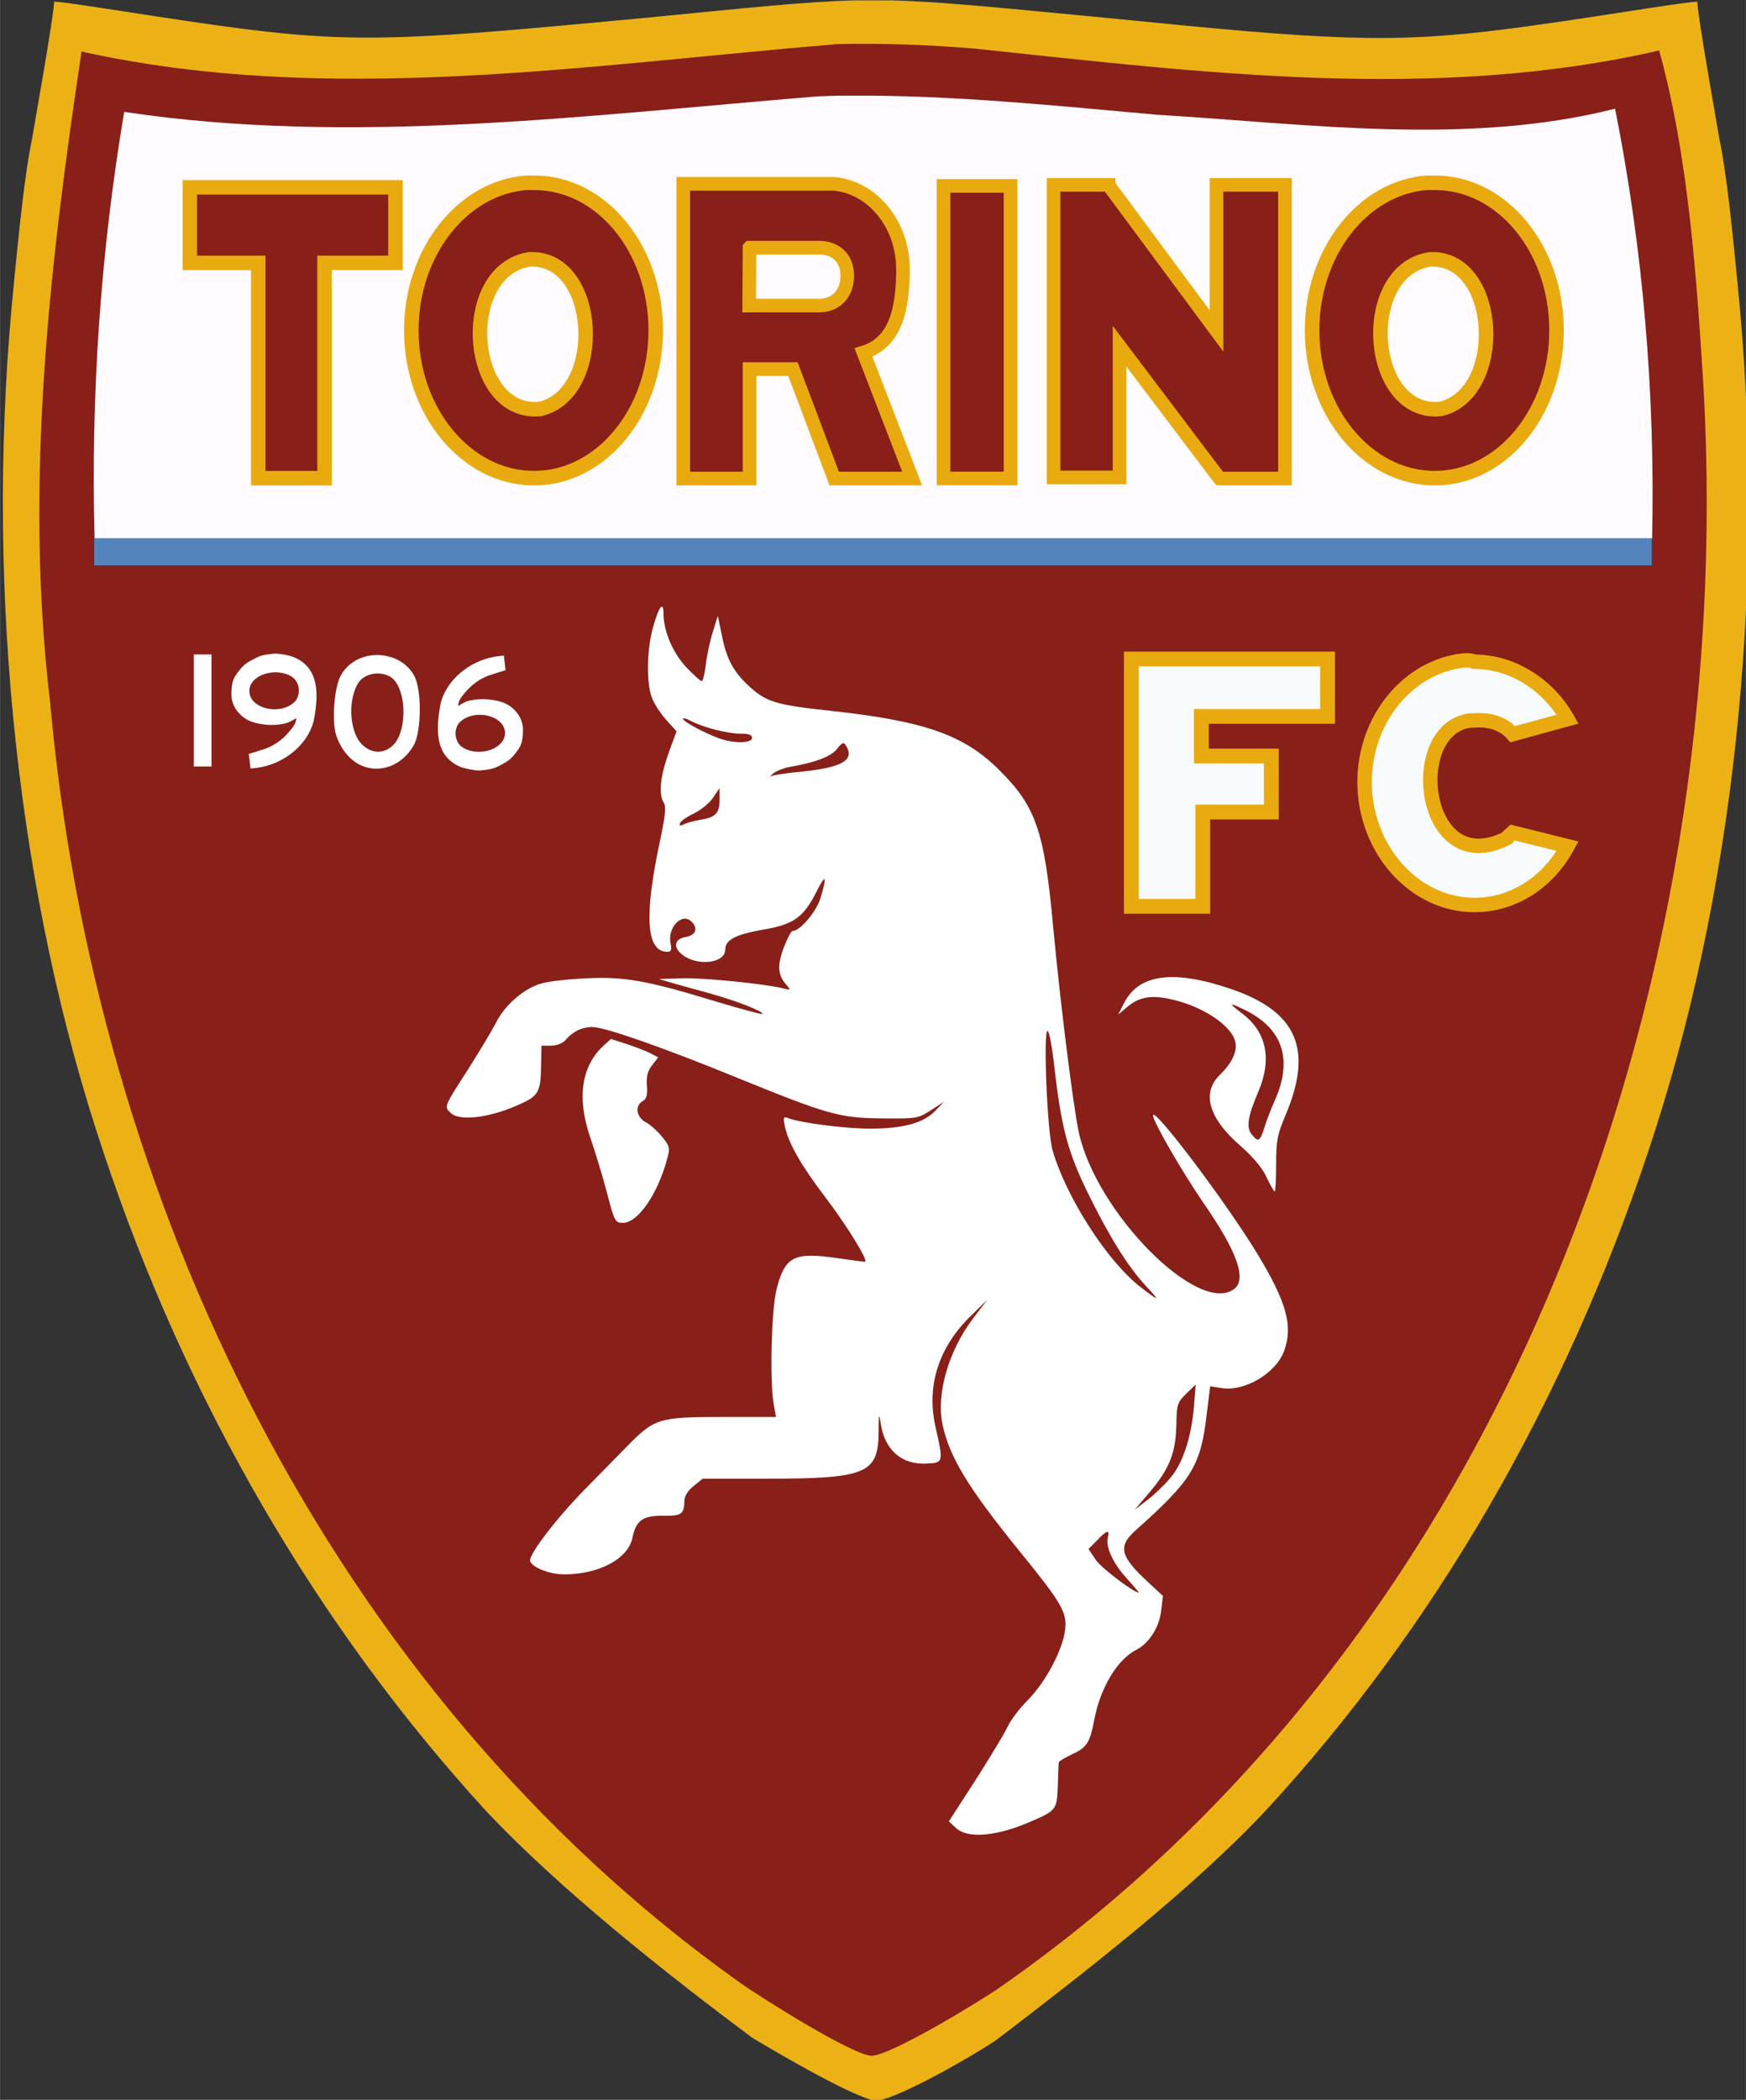
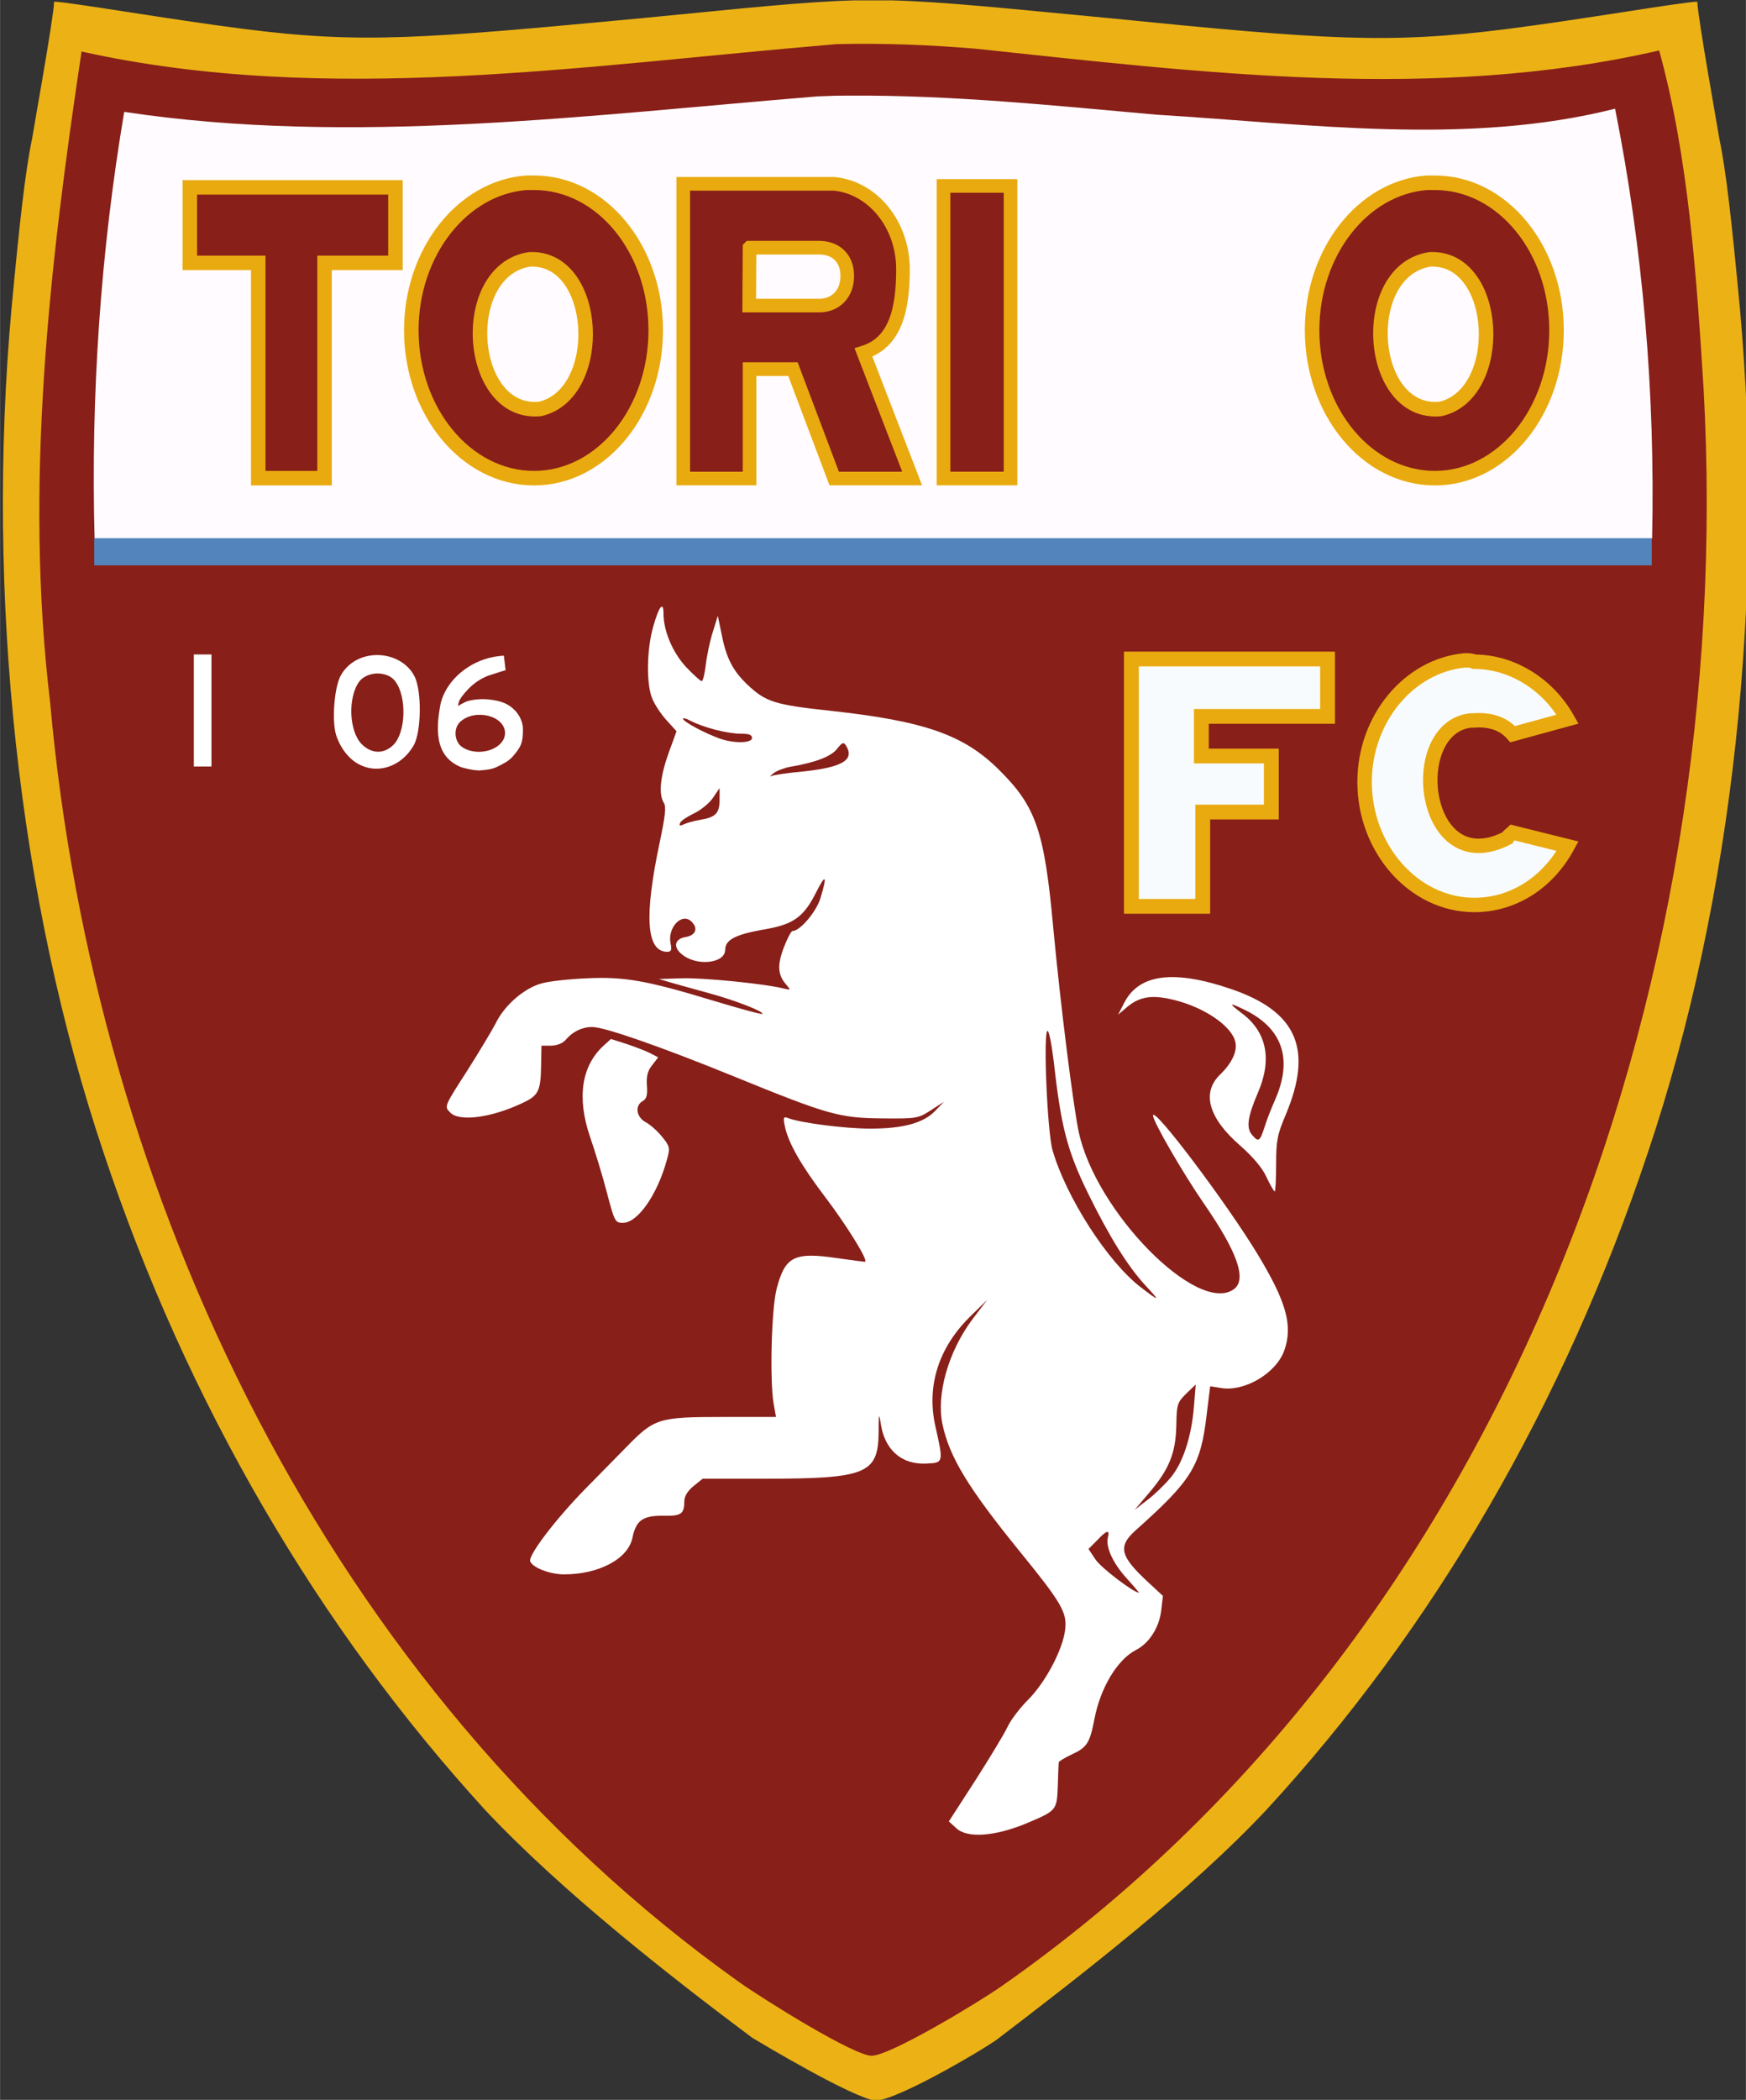
<svg xmlns="http://www.w3.org/2000/svg" id="svg2" viewBox="0 0 495 595" width="2080" height="2500">
  <rect x="0" y="0" width="495" height="595" fill="#333333" stroke="none" />
  <style>.st0{fill:#ecb215}.st1{fill:#881f19}.st2,.st3{fill:#f8fbfd;stroke:#e9aa0f;stroke-width:1.082}.st3{stroke-width:1.055}.st4{fill:#fffbff}.st5{opacity:.96;fill:#518ac3;enable-background:new}.st6,.st7,.st8{fill:#881f19;stroke:#e9aa0f;stroke-width:4.107}.st7,.st8{stroke-width:3.859}.st8{stroke-width:4.12}.st9{fill:#fff}</style>
  <g id="g3835">
    <g id="layer1" transform="matrix(3.889 0 0 3.872 -1807.845 -1739.203)">
      <path id="path5762" class="st0" d="M527.2 449.2c-3.8.1-8.3.6-15.5 1.3-16 1.5-20.4 1.9-29 .8-5.5-.7-12.9-2-13.9-2 0 1-1.6 9.9-1.6 10-.5 2.4-.9 6-1.5 12.4-1.9 21.1.5 43.3 6.7 61.8 6.1 18.4 15.7 34.8 27.8 48.1 5.5 5.9 13.5 12.2 19.5 16.7.5.3 7.3 4.4 9 4.6 1.8-.1 8.6-4.2 9-4.6 6-4.6 14-10.8 19.5-16.7 12.2-13.3 21.7-29.7 27.8-48.1 6.2-18.5 8.6-40.7 6.7-61.8-.6-6.4-1-10-1.5-12.4 0-.1-1.6-9-1.6-10-1 0-8.4 1.3-13.9 2-8.6 1.1-13.1.8-29-.8-7.4-.7-12-1.2-15.9-1.3h-2.6z" />
    </g>
    <path id="path5755" class="st1" d="M237.3 12.5c-70.9 5.9-144.4 17.6-214.2 2.1C14 75.3 6.8 137.3 14.2 199.1c12.5 139.7 79 279.7 195.3 362.5 7.2 5.1 32.6 20.9 37.6 20.9 5.3 0 30.4-15.2 36.7-19.6C427.1 462.9 492.4 281 483 110.2c-2-32-4.3-65.9-12.6-95.9-63.5 14.6-129.5 6.3-193.8-.5-13.1-1.1-26.2-1.6-39.3-1.3z" />
    <g id="g13797" transform="matrix(3.889 0 0 3.872 -1189.333 -1739.203)">
      <path id="rect8439" class="st2" d="M388.3 497.4v18.1h5.2v-6.9h5v-4.1h-5.1v-2.9h9.2v-4.2h-14.3z" />
      <path id="path11112" class="st3" d="M412.6 497.5c-4.1.4-7.3 4.3-7.3 8.9 0 4.9 3.6 9 8 9 2.9 0 5.4-1.7 6.8-4.3l-4-1c-.1.1-.3.2-.4.4-6.2 3.2-7.5-8-2.7-8.6h.2c1.2-.1 2.2.2 2.9 1l4-1.1c-1.4-2.5-4-4.2-6.8-4.2-.2-.1-.4-.1-.7-.1.1 0 0 0 0 0z" />
    </g>
    <g id="g3831">
      <path id="path5774" class="st4" d="M240.7 27.1c-1.9 0-3.9 0-5.8.1-1 0-2 .1-3 .1-65.1 5.3-132.4 14.1-196.7 4.4-6.7 39.6-9.5 80.2-8.4 120.9h441.6c.9-41.2-2.6-82.2-10.5-121.8-41.9 10.6-87.1 4.3-130 1.7-29.1-2.6-58.1-5.6-87.2-5.4z" />
      <path id="rect3050" class="st5" d="M26.7 152.5h441.6v7.7H26.7z" />
    </g>
    <g id="g3042" transform="translate(-.001 -2.315)">
      <path id="rect6660" class="st6" d="M53.8 55.4v21.4h19.4v61H92v-61h20.1V55.4H53.8z" />
      <path id="rect7540" class="st7" d="M267.5 55h19v82.9h-19z" />
-       <path id="rect7543" class="st7" d="M298.7 54.7V137.6h18.7v-37.2l27.9 36.9.5.6h18.5V54.7h-19.4v41.4l-30.6-41.3v-.1h-15.6z" />
      <path id="rect7547" class="st7" d="M193.7 54.4v83.5h18.8v-31h12.3l11.7 31h22.1l-13.8-35.7c9.1-2.8 11.2-12.3 11.2-23.6 0-12.7-8.6-23.2-19.6-24.2H193.7zm18.8 18.1h20c4.3.1 7.7 2.8 7.7 8s-3.4 8.3-7.7 8.4h-20.1l.1-16.4z" />
      <path id="path9329" class="st8" d="M149.2 54.1c-18.1 1.4-32.6 19.6-32.6 41.8 0 23.1 15.6 41.9 34.8 41.9 19.1 0 34.5-18.8 34.5-41.9s-15.4-41.8-34.5-41.8h-2.2zm.9 21.7h.1c19.6-.8 21.5 38.1 2.9 42.4-20.7 2-23.5-39.2-3-42.4z" />
      <path id="path2385" class="st8" d="M404.5 54.1C386.4 55.5 372 73.7 372 95.9c0 23.1 15.6 41.9 34.8 41.9 19.1 0 34.5-18.8 34.5-41.9 0-23.1-15.4-41.8-34.5-41.8h-2.3zm.9 21.7h.1c19.6-.8 21.5 38.1 2.9 42.4-20.7 2-23.5-39.2-3-42.4z" />
    </g>
    <g id="g12989" transform="matrix(.82 0 0 .816 655.587 -133.043)">
-       <path id="path9346" class="st9" d="M-704.4 390c-3.5.3-4.9.6-6.6 1.5-1.6.8-3.5 1.7-5 3.4-2.8 3.3-3.5 4.6-3.5 9.4 0 2.8 1.4 5.1 2.7 6.5 2.2 2.3 4.6 3.4 9.3 3.9 3.4.3 6.9-.3 8.1-1 .6-.3 1.2-.6 1.5-.8.6-.3.7-.5.8-.4.1.1-.2 1.2-.3 1.5-.3.9-1.4 2.4-3.2 4.3-2.2 2.3-5 4.1-8 5-1.6.5-4.3 1.4-4.8 1.5h-.1l.6 5.1s1.5-.1 3.3-.4c8.9-1.6 16.4-8.1 18.5-15.9 1.7-8.7 2.4-18.8-7.2-22.5-1.8-.6-3.8-1-6.1-1.1zm.1 6.5c2.1 0 4.2.5 5.9 1.7 2.7 1.9 3 6.6.5 8.8-5.2 4.6-15.4 2-15.4-4-.1-3.8 4.4-6.5 9-6.5z" />
      <path id="path9342" class="st9" d="M-669.1 390.5c-5.1 0-10.1 2.4-12.7 7.3-2.2 4.3-3 15.7-1.5 20.5 1.6 4.9 4.8 8.8 8.6 10.5 6.5 3 14.2.1 18.2-6.9 2.7-4.7 2.9-19.2.2-24.2-2.5-4.7-7.7-7.2-12.8-7.2zm.1 6.4c2.4 0 4.9.9 6.2 2.8 4 5.4 3.6 17.7-.7 22-3.2 3.2-7.5 3.2-10.9-.2-4.5-4.5-4.9-16.3-.9-21.8 1.4-1.8 3.9-2.8 6.3-2.8z" />
      <path id="rect8447" class="st9" d="M-732.5 390.3h6.1v38.9h-6.1z" />
      <path id="path12940" class="st9" d="M-633.8 430.6c3.5-.3 4.9-.6 6.6-1.5 1.6-.8 3.5-1.7 5-3.4 2.8-3.3 3.5-4.6 3.5-9.4 0-2.8-1.4-5.1-2.7-6.5-2.2-2.3-4.6-3.4-9.3-3.9-3.4-.3-6.9.3-8.1 1-.6.3-1.2.6-1.5.8-.6.3-.7.5-.8.4-.1-.1.2-1.2.3-1.5.3-.9 1.4-2.4 3.2-4.3 2.2-2.3 5-4.1 8-5 1.6-.5 4.3-1.4 4.8-1.5h.1l-.6-5.1s-1.5.1-3.3.4c-8.9 1.6-16.4 8.1-18.5 15.9-1.7 8.7-2.4 18.8 7.2 22.5 1.8.5 3.8 1 6.1 1.1zm-.1-6.5c-2.1 0-4.2-.5-5.9-1.7-2.7-1.9-3-6.6-.5-8.8 5.2-4.6 15.4-2 15.4 4 0 3.8-4.4 6.5-9 6.5z" />
    </g>
    <path id="path2987" class="st9" d="M271.2 518.1l-2.2-2 7.5-11.6c4.1-6.4 8.2-13.2 9.1-15.1.9-2 3.6-5.5 5.9-7.8 4.9-4.9 9.9-14.3 10.5-20 .5-4.7-1-7.4-12.9-22-14.7-18.1-19.9-26.7-21.9-36-1.8-8.6 1.7-20.7 8.5-29.8l4.2-5.5-4.6 4.5c-9.2 8.9-12.7 19.9-10.1 31.4 2.3 10.2 2.3 10.3-2.5 10.5-7.1.4-11.9-3.9-13-11.3-.5-3.3-.6-2.9-.6 2.7-.2 11.6-3.7 12.9-32.8 12.9h-17.1l-2.6 2.1c-1.7 1.4-2.6 2.9-2.6 4.3 0 3.6-.9 4.2-6 4.1-5.7-.1-7.7 1.3-8.7 6.2-1.2 6-9.5 10.4-19.4 10.4-4 0-8.9-1.9-9.6-3.7-.6-1.7 7.2-11.9 15.5-20.4 3.4-3.5 8.7-8.8 11.7-11.9 8-8.2 9.1-8.6 27.3-8.6H220l-.7-3.9c-1.1-6.8-.6-26.8.9-32.5 2.4-9.1 4.9-10.4 17.2-8.6 4.3.6 7.8 1.1 7.9 1 .7-.7-5.5-10.6-11.2-18.1-7-9.2-10.6-15.5-11.6-20.3-.5-2.5-.4-2.8.9-2.3 3.6 1.4 16.3 3 23.3 3 9.4 0 15.1-1.6 18.4-5l2.5-2.6-3.7 2.4c-3.6 2.3-4 2.4-13.7 2.3-12.2-.1-15.4-1-41.9-11.8-20.6-8.4-36.9-14.1-40.4-14.1-2.9 0-5.5 1.3-7.4 3.5-.9 1.1-2.4 1.7-4.2 1.8h-2.8l-.1 5.4c-.1 7.4-.7 8.7-5.2 10.8-8.8 4.2-17.9 5.4-20.5 2.8-1.8-1.8-1.9-1.6 4.8-12 3.3-5.2 6.9-11.2 8-13.3 2.5-5.2 8.2-10.1 13.2-11.4 2.2-.6 7.9-1.2 12.7-1.4 10.6-.5 16.9.6 36 6.4 7.3 2.2 13.5 3.9 13.7 3.7.6-.6-7.2-3.7-14.8-5.8-3.9-1.1-8.8-2.4-10.8-3l-3.7-1.1 6.5-.2c5.8-.2 23.3 1.5 28.9 2.9 2 .5 2 .4.7-1.1-2.4-2.7-2.6-5.5-.7-10.5 1-2.6 2.1-4.7 2.5-4.7 2.1 0 6.7-5.4 7.9-9.3 2-6.6 1.5-7.1-1.3-1.5-3.5 6.9-6.4 9-14.9 10.4-7.9 1.4-10.8 2.9-10.8 5.7 0 3.9-8.1 4.8-12.3 1.3-2.6-2.1-2-4.4 1.1-4.9 2.9-.5 3.6-2.5 1.6-4.4-2.7-2.6-6.8 1.7-5.9 6.2.4 1.9.2 2.4-1 2.4-5.9-.1-6.5-10.1-2.1-30.9 1.6-7.6 1.9-10.2 1.2-11.3-1.5-2.4-1.1-7.2 1.3-14l2.3-6.3-3-3.3c-1.6-1.8-3.5-4.7-4.1-6.5-1.5-4.4-1.3-13.7.5-19.9 1.6-5.7 2.9-7.3 2.9-3.7 0 5 2.6 11.1 6.4 15.2 2.1 2.2 4.1 4 4.4 4 .4 0 .9-2.1 1.2-4.7s1.2-6.8 2-9.3l1.4-4.5 1.1 5.3c1.3 6.7 3.2 10.3 7.3 14.2 5.2 4.9 7.7 5.7 23.5 7.4 26.7 2.9 37.9 6.8 47.9 16.8 10.4 10.3 12.8 17.2 15.3 44.6 2.1 22.3 5.6 50 7.2 57.8 4.8 22.8 33.8 52.1 44 44.7 3.8-2.7 1-10.6-8.5-24.3-5.8-8.4-14.4-23.2-14.4-24.9 0-2.9 20.8 24.7 29.6 39.2 8.3 13.7 10.1 20.4 7.6 27.4-2.3 6.4-11.2 11.7-17.9 10.6l-3.1-.5-1 8.1c-1.7 14.5-4.2 18.5-20 32.6-5.3 4.7-4.6 7.4 3.5 14.9l4.1 3.8-.5 4.3c-.6 4.7-3.4 9.1-7.1 11-5.3 2.7-10.1 10.7-11.8 19.5-1.3 6.8-2.1 8.1-6.2 10-2.1 1-3.8 2-3.9 2.3-.1.3-.2 3.3-.3 6.7-.3 7.1-.2 7-9.5 10.9-8.5 3.4-16.1 4-19.2 1.2zm48.2-70.9c-3.9-4.3-6-8.9-5.3-11.6.6-2.3-.4-2-3.1.9l-2.4 2.4 2 3c1.5 2.3 10.7 9.3 12.3 9.4.1 0-1.4-1.8-3.5-4.1zm12.3-28.3c3.6-4.1 6.1-11.7 6.8-20.4l.5-6.2-2.7 2.6c-2.5 2.5-2.7 2.9-2.8 9.1-.2 7.8-2 12.3-7.8 19.1l-4 4.7 3.5-2.7c2-1.5 4.9-4.3 6.5-6.2zm-6.9-54.6c-5-5.4-10.2-13.7-16.3-26.1-5.9-12-7.7-19-9.7-37-.6-5-1.4-9.1-1.8-9.1-1.3 0-.1 28.6 1.4 33.8 3.8 13.2 15.6 31.7 25.1 38.9 5.3 4.1 5.5 4 1.3-.5zm-126.3-132c4.4-.7 5.5-1.9 5.5-5.7v-3.3l-1.9 2.8c-1 1.5-3.5 3.5-5.4 4.4s-3.7 2.1-3.9 2.7c-.3.8 0 .9 1 .4.8-.4 2.9-1 4.7-1.3zm29.2-13.7c11.2-1.2 14.7-3.3 12.1-7.4-.6-1-1.1-.8-2.5 1-1.7 2.2-6.3 3.9-13.4 5.1-1.6.3-3.7 1.1-4.6 1.8-.9.7-1.2 1.1-.6.8.5-.3 4.6-.9 9-1.3zm-14.5-9.5c0-.9-.9-1.2-3.1-1.2-3.8 0-10.5-1.7-14.2-3.6-1.5-.8-2.5-1-2.2-.5.6 1 6 3.9 10.4 5.5 4.1 1.4 9.1 1.3 9.1-.2zm-41.1 129c-1.2-4.7-3.4-11.8-4.8-15.9-3.8-11.1-2.5-20.1 3.8-25.9l2.1-1.9 4.4 1.4c2.4.8 5.5 2 6.7 2.6l2.3 1.2-1.7 2.2c-1.3 1.6-1.7 3.2-1.5 5.8.2 2.7-.1 3.8-1.2 4.4-2.3 1.3-1.8 4.6.9 6 1.3.7 3.3 2.5 4.6 4.1 2.2 2.7 2.3 3.2 1.4 6.4-2.7 10-8.3 18-12.5 18-2.2 0-2.4-.4-4.5-8.4zm186.9-4.7c-1.2-2.6-3.9-5.7-7.4-8.8-9-7.8-11-15-5.7-20.1 3.4-3.3 5-6.7 4.3-9.4-1.1-4.4-8.7-9.6-17.1-11.7-6.3-1.6-9.9-1.1-13.5 1.9l-2.6 2.2 1.7-3.3c4.2-8.3 14.2-9.5 30.5-3.9 18.6 6.4 23.1 17.1 15.3 35.6-2.4 5.7-2.7 7.3-2.7 14.1 0 4.2-.2 7.6-.4 7.6s-1.4-2-2.4-4.2zm-.5-14c.5-1.7 1.9-5.3 3.1-8 4.9-11.3 2-19.9-8.4-25.1-4.9-2.4-5.1-2.2-1 .9 7 5.3 8.5 13.1 4.4 22.5-2.9 6.8-3.4 10-1.5 12 1.7 2 2.1 1.7 3.4-2.3z" />
  </g>
</svg>